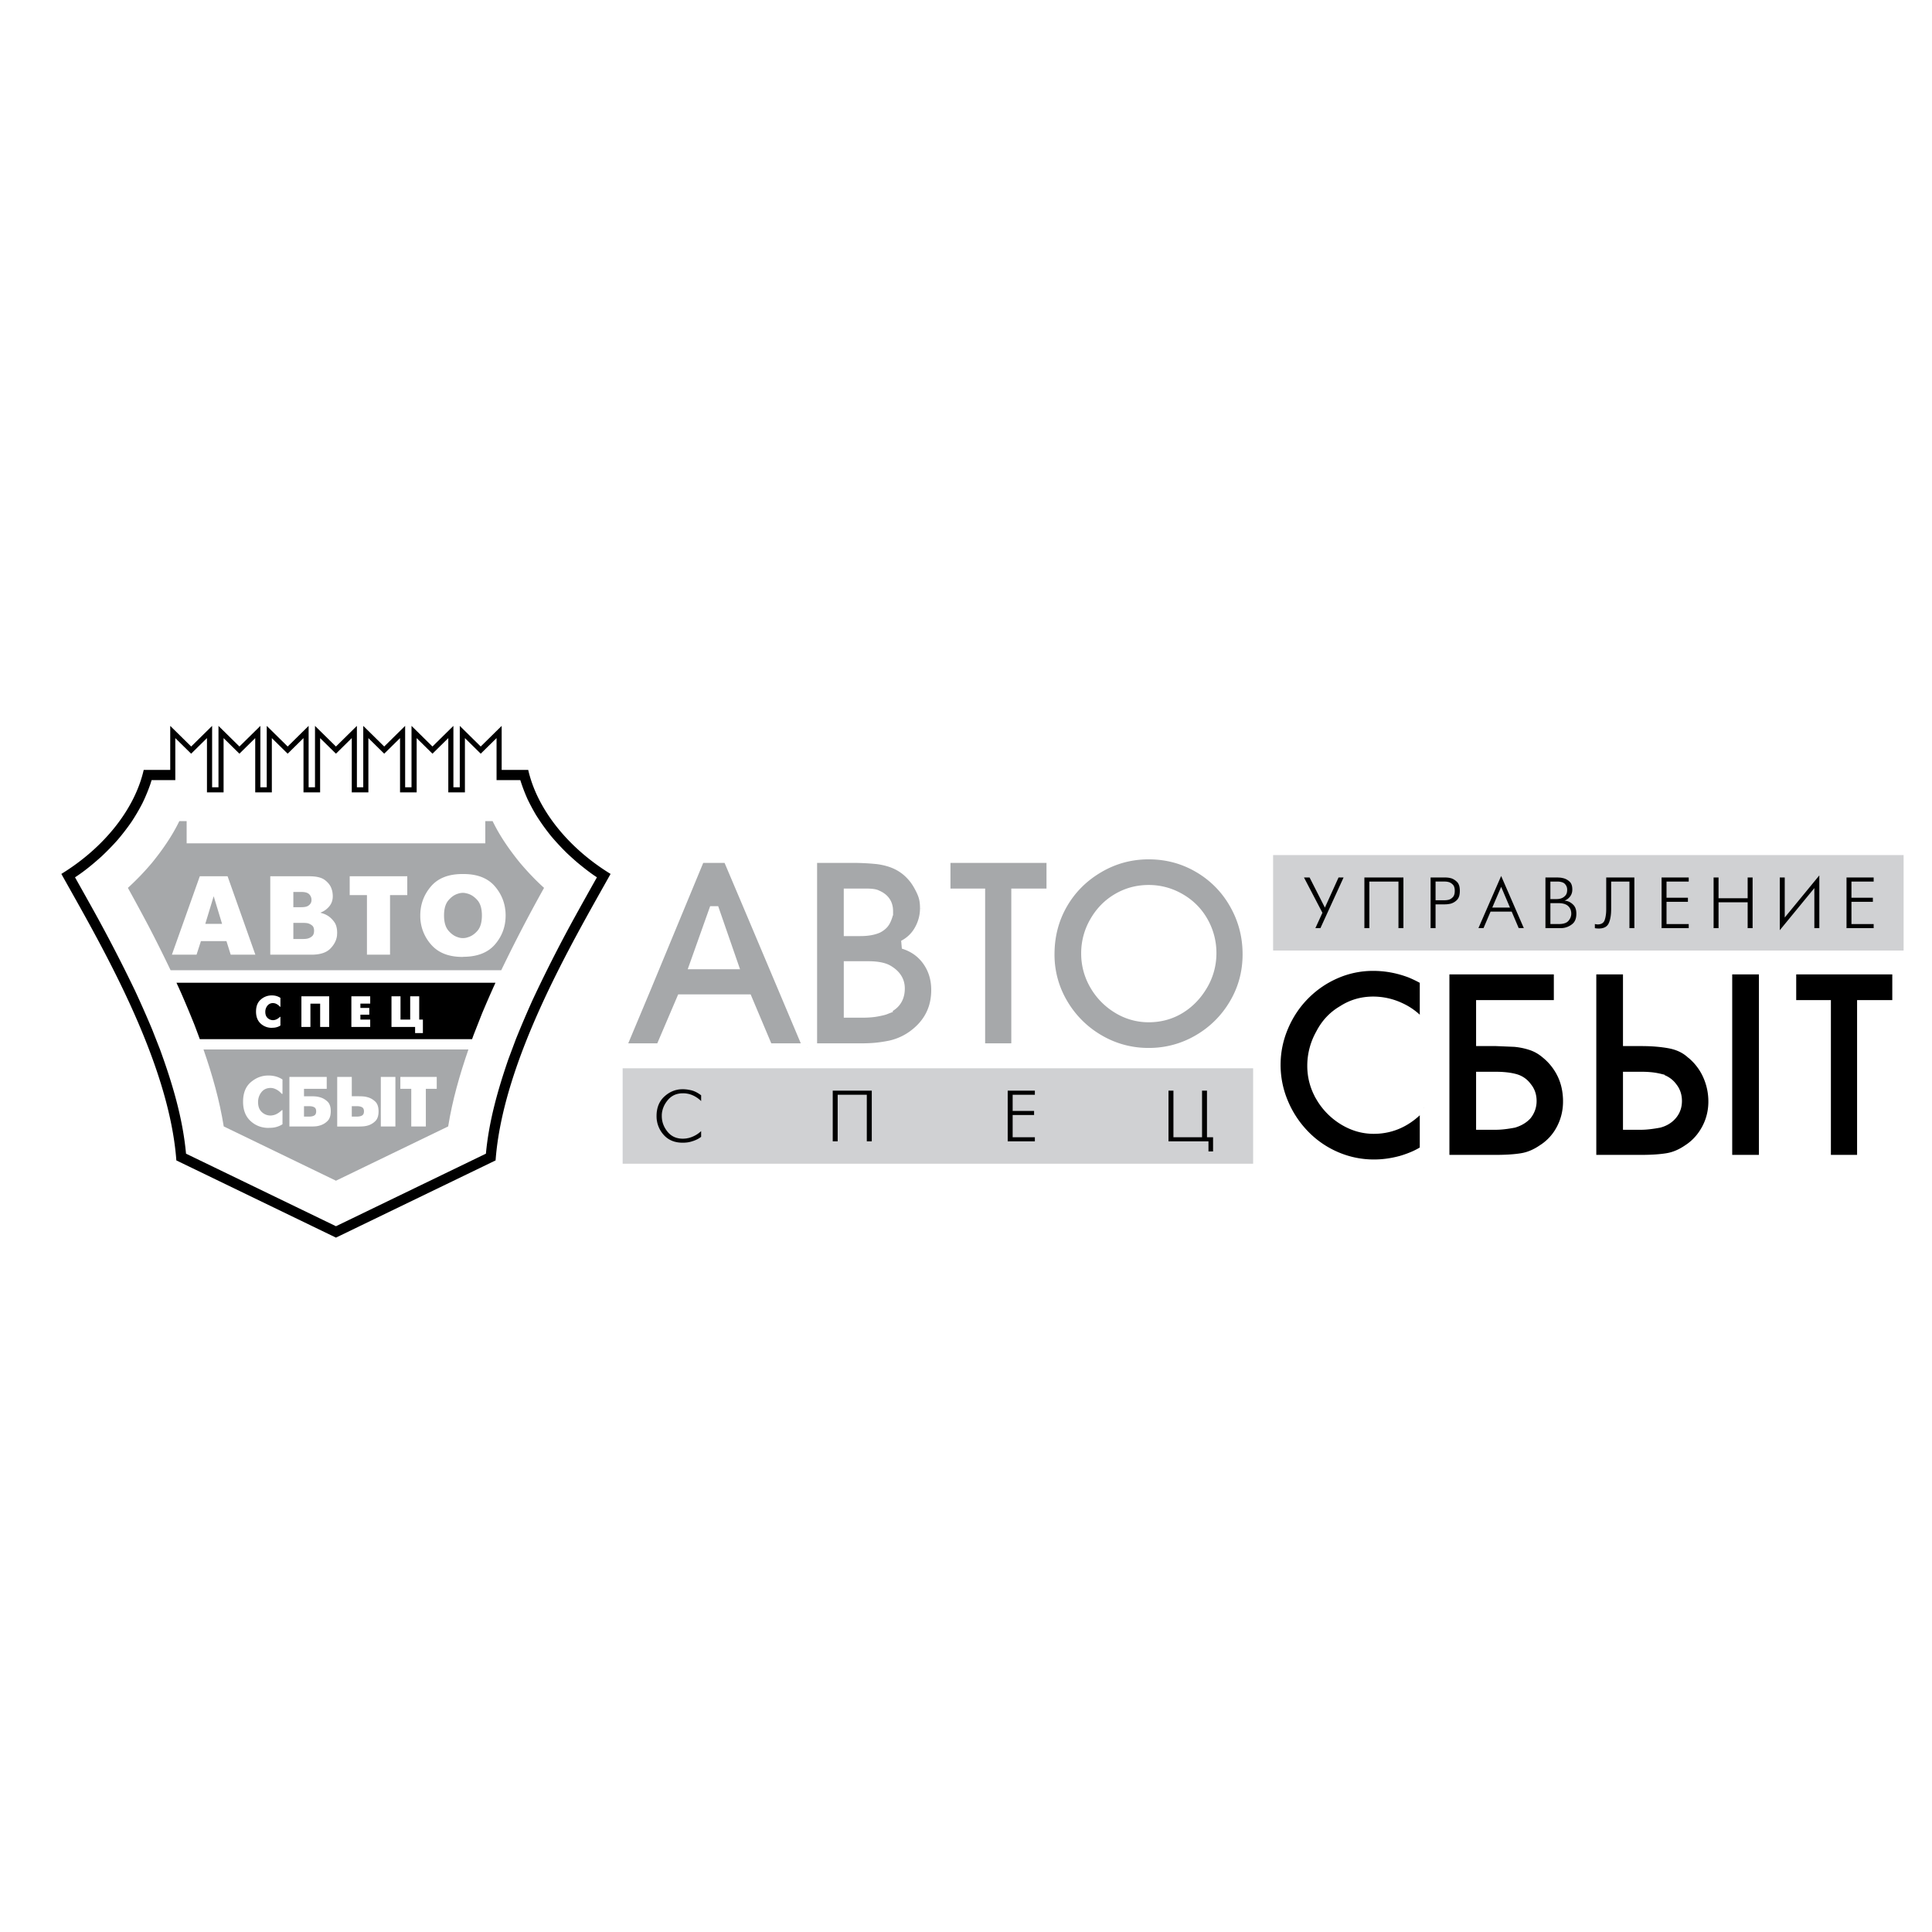
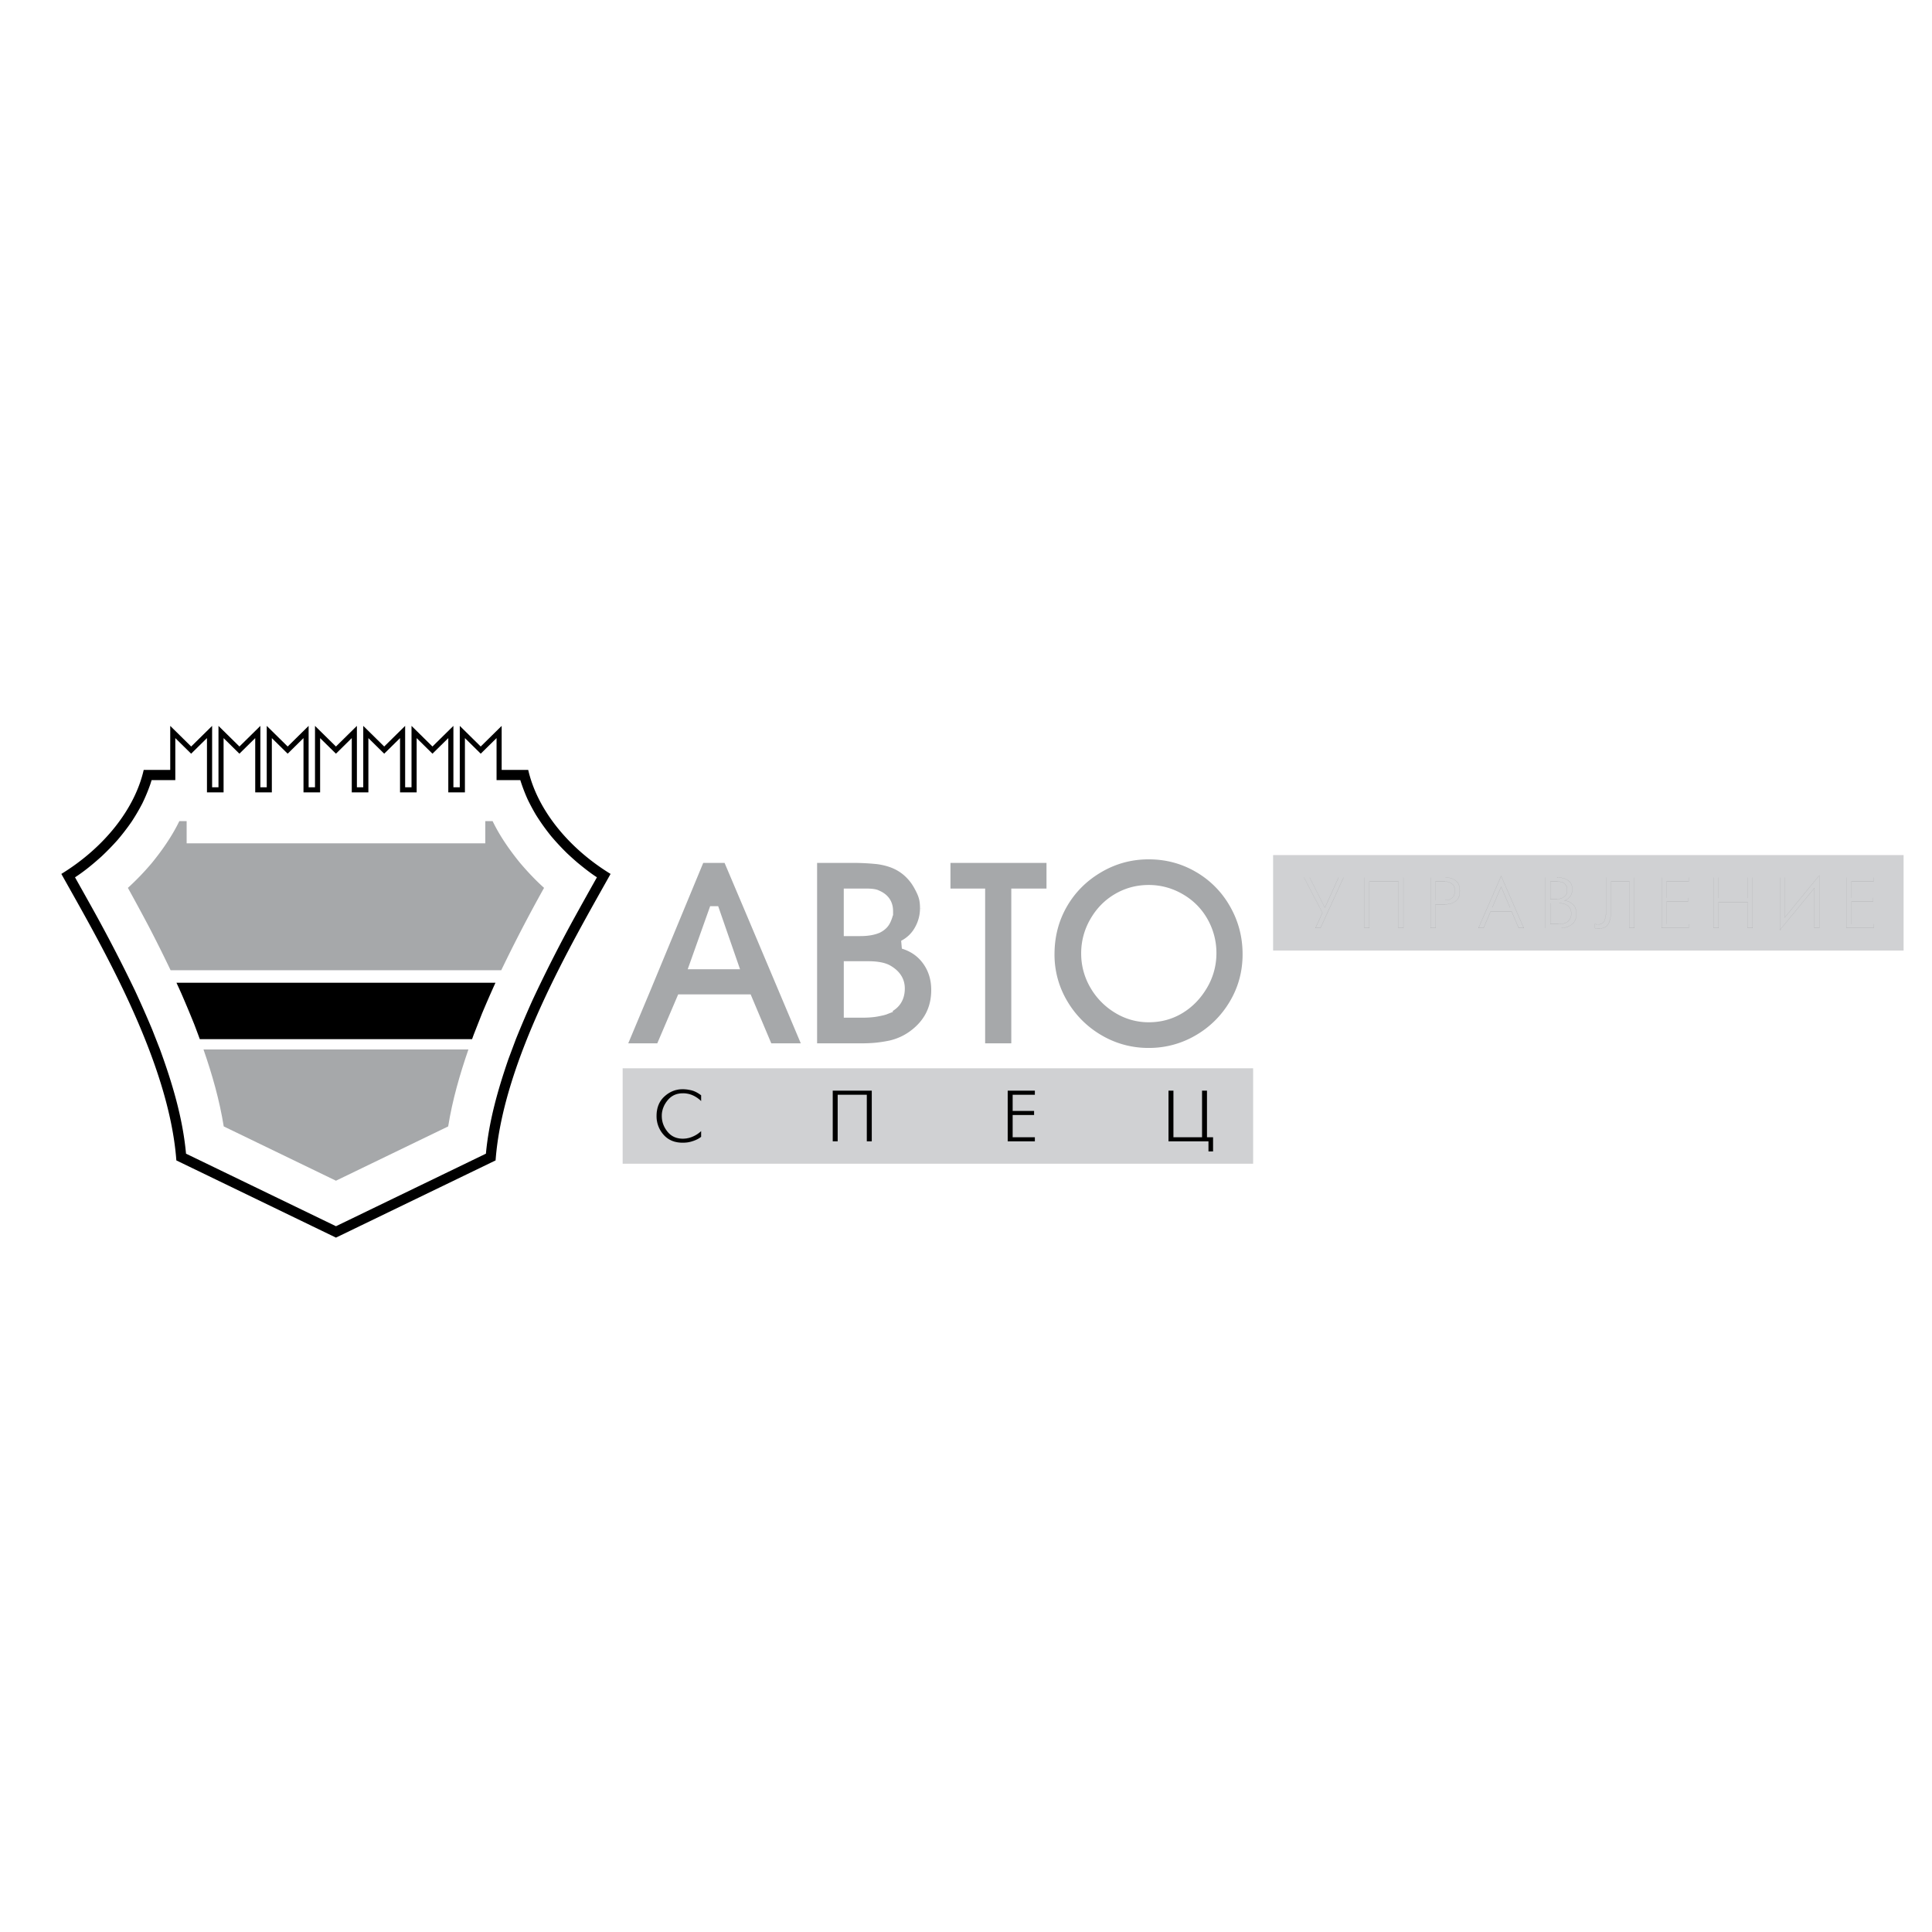
<svg xmlns="http://www.w3.org/2000/svg" width="2500" height="2500" viewBox="0 0 192.756 192.756">
  <path fill-rule="evenodd" clip-rule="evenodd" fill="#fff" d="M0 0h192.756v192.756H0V0z" />
  <path d="M73.236 96.275l-1.984-5.724-2.036 5.724h4.02zm7.301 8.245H76.67l-2.06-4.885h-6.667l-2.086 4.885h-3.816l2.442-5.826 5.394-13.027h2.696l2.468 5.827 5.496 13.026zM93.334 98.77c0 1.865-.771 3.357-2.315 4.477-.662.477-1.4.807-2.213.992-.509.102-.984.174-1.425.217-.441.043-.958.064-1.552.064h-4.732V85.666h3.969c.848 0 1.679.043 2.493.127.747.102 1.391.289 1.934.56a4.697 4.697 0 0 1 1.424 1.095c.187.203.356.428.509.673.153.247.297.513.433.802.135.289.229.56.279.814.051.254.076.542.076.865a4.28 4.28 0 0 1-.56 2.137 3.672 3.672 0 0 1-1.552 1.5c1.001.306 1.789.866 2.366 1.679.577.816.866 1.766.866 2.852zm-4.656-7.862c0-.798-.39-1.357-1.17-1.68-.188-.102-.561-.152-1.12-.152h-1.78v3.893h1.221c.729 0 1.323-.103 1.781-.306.204-.102.381-.229.534-.381.152-.153.28-.361.381-.623.102-.263.153-.441.153-.535v-.216zm1.17 7.709c0-.814-.424-1.459-1.271-1.936-.441-.236-1.103-.355-1.984-.355h-1.984v4.783h1.424c.577 0 1.069-.037 1.477-.115.407-.076.687-.143.839-.203a2.84 2.84 0 0 0 .584-.344c.61-.406.915-1.017.915-1.83zM104.834 89.076h-3.512V104.52h-3.459V89.076h-3.46v-3.41h10.431v3.41zM124.398 95.207c0 1.781-.441 3.418-1.324 4.91a9.809 9.809 0 0 1-3.574 3.549 9.567 9.567 0 0 1-4.896 1.311 9.572 9.572 0 0 1-4.898-1.311 9.905 9.905 0 0 1-3.588-3.562 9.434 9.434 0 0 1-1.334-4.896c0-1.815.428-3.468 1.283-4.961.857-1.492 2.049-2.688 3.576-3.587 1.525-.899 3.18-1.348 4.961-1.348s3.422.436 4.922 1.31a9.595 9.595 0 0 1 3.562 3.6c.873 1.525 1.31 3.187 1.31 4.985zm-3.46-.102a6.404 6.404 0 0 0-.826-3.181c-.553-.984-1.324-1.764-2.316-2.34s-2.057-.865-3.191-.865c-1.137 0-2.184.28-3.143.84s-1.727 1.34-2.303 2.341a6.322 6.322 0 0 0-.865 3.206 6.29 6.29 0 0 0 .854 3.205 6.594 6.594 0 0 0 2.314 2.367 5.952 5.952 0 0 0 3.143.889c1.152 0 2.199-.283 3.143-.852.939-.568 1.707-1.357 2.301-2.365a6.313 6.313 0 0 0 .889-3.245z" fill-rule="evenodd" clip-rule="evenodd" fill="#a6a8aa" />
  <path d="M73.236 96.275l-1.984-5.724-2.036 5.724h4.02zm7.301 8.245H76.67l-2.06-4.885h-6.667l-2.086 4.885h-3.816l2.442-5.826 5.394-13.027h2.696l2.468 5.827 5.496 13.026zm12.797-5.75c0 1.865-.771 3.357-2.315 4.477-.662.477-1.4.807-2.213.992-.509.102-.984.174-1.425.217-.441.043-.958.064-1.552.064h-4.732V85.666h3.969c.848 0 1.679.043 2.493.127.747.102 1.391.289 1.934.56a4.697 4.697 0 0 1 1.424 1.095c.187.203.356.428.509.673.153.247.297.513.433.802.135.289.229.56.279.814.051.254.076.542.076.865a4.28 4.28 0 0 1-.56 2.137 3.672 3.672 0 0 1-1.552 1.5c1.001.306 1.789.866 2.366 1.679.577.816.866 1.766.866 2.852zm-4.656-7.862c0-.798-.39-1.357-1.17-1.68-.188-.102-.561-.152-1.12-.152h-1.78v3.893h1.221c.729 0 1.323-.103 1.781-.306.204-.102.381-.229.534-.381.152-.153.28-.361.381-.623.102-.263.153-.441.153-.535v-.216zm1.17 7.709c0-.814-.424-1.459-1.271-1.936-.441-.236-1.103-.355-1.984-.355h-1.984v4.783h1.424c.577 0 1.069-.037 1.477-.115.407-.076.687-.143.839-.203a2.84 2.84 0 0 0 .584-.344c.61-.406.915-1.017.915-1.83zm14.986-9.541h-3.512V104.52h-3.459V89.076h-3.46v-3.41h10.431v3.41zm19.564 6.131c0 1.781-.441 3.418-1.324 4.91a9.809 9.809 0 0 1-3.574 3.549 9.567 9.567 0 0 1-4.896 1.311 9.572 9.572 0 0 1-4.898-1.311 9.905 9.905 0 0 1-3.588-3.562 9.434 9.434 0 0 1-1.334-4.896c0-1.815.428-3.468 1.283-4.961.857-1.492 2.049-2.688 3.576-3.587 1.525-.899 3.18-1.348 4.961-1.348s3.422.436 4.922 1.31a9.595 9.595 0 0 1 3.562 3.6c.873 1.525 1.31 3.187 1.31 4.985zm-3.46-.102a6.404 6.404 0 0 0-.826-3.181c-.553-.984-1.324-1.764-2.316-2.34s-2.057-.865-3.191-.865c-1.137 0-2.184.28-3.143.84s-1.727 1.34-2.303 2.341a6.322 6.322 0 0 0-.865 3.206 6.29 6.29 0 0 0 .854 3.205 6.594 6.594 0 0 0 2.314 2.367 5.952 5.952 0 0 0 3.143.889c1.152 0 2.199-.283 3.143-.852.939-.568 1.707-1.357 2.301-2.365a6.313 6.313 0 0 0 .889-3.245z" fill="none" stroke="#fff" stroke-width=".85" stroke-miterlimit="2.613" />
-   <path d="M142.076 110.51v4.215a7.374 7.374 0 0 1-.949.516c-.375.17-.818.336-1.322.486-.916.252-1.816.379-2.697.379a9.39 9.39 0 0 1-3.789-.775 9.624 9.624 0 0 1-3.115-2.148 10.187 10.187 0 0 1-2.1-3.18 9.597 9.597 0 0 1-.764-3.766c0-1.305.26-2.564.775-3.775s1.227-2.271 2.123-3.168a9.821 9.821 0 0 1 3.09-2.1 9.18 9.18 0 0 1 3.678-.754c1.256 0 2.484.23 3.689.689.488.203.951.43 1.381.68v4.387h-.107a6.171 6.171 0 0 0-2.24-1.73 6.415 6.415 0 0 0-2.723-.613c-1.135 0-2.162.299-3.078.891-.967.559-1.713 1.359-2.24 2.391a6.522 6.522 0 0 0-.836 3.205c0 1.117.285 2.164.852 3.129a6.678 6.678 0 0 0 2.285 2.338c.959.59 1.984.891 3.068.891 1.814 0 3.4-.729 4.756-2.186h.263v-.002zm47.143-10.305h-3.512v15.443h-3.463v-15.443h-3.461v-3.412h10.436v3.412zm-13.307 15.443h-3.514V96.793h3.514v18.855zm-8.529-5.798c0-.559-.162-1.035-.482-1.424-.289-.404-.707-.695-1.248-.865a6.853 6.853 0 0 0-.836-.152 9.408 9.408 0 0 0-1.096-.053h-1.371v4.936h1.42c.459 0 1.055-.068 1.783-.203.559-.15 1.006-.428 1.334-.824.332-.398.496-.874.496-1.415zm3.486.046c0 .984-.23 1.9-.684 2.736-.459.84-1.07 1.508-1.836 1.998-.641.439-1.305.725-1.982.84s-1.562.178-2.646.178h-4.883V96.793h3.512v7.15h1.424c1.051 0 1.984.08 2.795.23.814.152 1.496.469 2.037.941a5.803 5.803 0 0 1 1.691 2.148c.383.842.572 1.721.572 2.637v-.003zm-17.986-.046c0-.559-.162-1.035-.486-1.424a2.194 2.194 0 0 0-1.23-.855c-.52-.143-1.168-.215-1.947-.215h-1.525v4.936h1.577c.473 0 1.066-.068 1.781-.203.555-.168.998-.436 1.32-.789.336-.423.51-.909.51-1.45zm3.486.046c0 .967-.221 1.875-.66 2.711a5.224 5.224 0 0 1-1.859 2.023c-.643.439-1.307.725-1.984.84s-1.564.178-2.646.178h-5.037V96.793h11.268v3.412h-7.756v3.738h1.576l1.832.076a7.236 7.236 0 0 1 1.625.332c.51.168.971.424 1.379.764a5.902 5.902 0 0 1 1.689 2.1c.383.803.574 1.701.574 2.686v-.005h-.001z" fill-rule="evenodd" clip-rule="evenodd" stroke="#fff" stroke-width=".85" stroke-miterlimit="2.613" />
  <path fill-rule="evenodd" clip-rule="evenodd" fill="#d0d1d3" d="M127.018 94.834v-9.523h62.904v9.523h-62.904zM62.121 116.105v-9.523h62.904v9.523H62.121z" />
-   <path fill-rule="evenodd" clip-rule="evenodd" d="M131.939 91.068l-1.839-3.521h.556l1.53 3.009 1.363-3.009h.498l-2.309 5.051h-.498l.699-1.53zM136.127 87.547h3.891v5.051h-.491v-4.647h-2.908v4.647h-.492v-5.051zM142.732 87.547h1.4c.086 0 .184.004.289.014s.217.029.332.058c.221.062.426.187.613.372.188.185.281.482.281.891 0 .409-.094.707-.277.895a1.395 1.395 0 0 1-.617.375 2.18 2.18 0 0 1-.332.058 3.659 3.659 0 0 1-.289.014h-.908v2.374h-.492v-5.051zm.493 2.273h.887a1.793 1.793 0 0 0 .433-.051c.148-.043.285-.131.41-.263s.188-.34.188-.624-.062-.491-.191-.621a.953.953 0 0 0-.414-.26 1.444 1.444 0 0 0-.227-.04 2.199 2.199 0 0 0-.199-.011h-.887v1.87zM149.771 87.402l2.258 5.195h-.506l-.699-1.645h-2.113l-.701 1.645h-.504l2.265-5.195zm.881 3.146l-.881-2.071-.889 2.071h1.77zM155.229 87.547h.03c.076 0 .184.003.316.011.135.007.277.03.426.069.217.058.416.169.596.335.182.166.271.427.271.783 0 .265-.07.493-.213.686s-.324.332-.545.418v.014a.55.55 0 0 1 .104.011c.037.008.072.014.105.019.24.058.459.188.656.39s.297.493.297.873c0 .476-.139.822-.412 1.039a1.83 1.83 0 0 1-1.06.404h-1.608v-5.051h1.037v-.001zm.289 4.647c.457 0 .777-.104.959-.311.184-.207.279-.436.289-.686v-.025-.018c0-.313-.104-.565-.311-.758s-.525-.289-.959-.289h-.816v2.085h.838v.002zm-.196-2.49c.025 0 .088-.005.188-.014a1.13 1.13 0 0 0 .324-.087.986.986 0 0 0 .365-.277c.107-.128.162-.314.162-.56a.82.82 0 0 0-.221-.566c-.146-.166-.416-.249-.811-.249h-.65v1.753h.643zM163.061 87.547v5.051h-.49v-4.647h-1.826v2.721c0 .596-.078 1.072-.238 1.429-.158.355-.488.534-.988.534l-.141-.003a1.695 1.695 0 0 1-.256-.033v-.404c.01 0 .02.001.029.003l.035.011a.3.3 0 0 1 .037.003c.014.002.027.004.043.004.023.005.047.008.068.011s.041.004.061.004c.371 0 .607-.147.707-.44.102-.293.152-.659.152-1.097v-3.146h2.807v-.001zM165.777 87.547h2.705v.404h-2.214v1.616h2.134v.404h-2.134v2.223h2.214v.404h-2.705v-5.051zM170.967 87.547h.492v2.071h2.906v-2.071h.492v5.051h-.492v-2.576h-2.906v2.576h-.492v-5.051zM178.062 87.547v3.997l3.45-4.199v5.253h-.491V88.6l-3.449 4.2v-5.253h.49zM184.229 87.547h2.705v.404h-2.215v1.616h2.136v.404h-2.136v2.223h2.215v.404h-2.705v-5.051z" />
  <path d="M131.939 91.068l-1.84-3.521h.557l1.529 3.009 1.363-3.009h.498l-2.309 5.051h-.498l.7-1.53zm4.188-3.521h3.891v5.051h-.49v-4.647h-2.908v4.647h-.492v-5.051h-.001zm6.605 0h1.4c.086 0 .184.004.289.014s.217.029.332.058c.221.062.426.187.613.372.188.185.281.482.281.891 0 .409-.094.707-.277.895a1.395 1.395 0 0 1-.617.375 2.18 2.18 0 0 1-.332.058 3.659 3.659 0 0 1-.289.014h-.908v2.374h-.492v-5.051zm.493 2.273h.887a1.793 1.793 0 0 0 .433-.051c.148-.043.285-.131.41-.263s.188-.34.188-.624-.062-.491-.191-.621a.953.953 0 0 0-.414-.26 1.444 1.444 0 0 0-.227-.04 2.199 2.199 0 0 0-.199-.011h-.887v1.87zm6.546-2.418l2.258 5.195h-.506l-.699-1.645h-2.113l-.701 1.645h-.504l2.265-5.195zm.881 3.146l-.881-2.071-.889 2.071h1.77zm4.577-3.001h.03c.076 0 .184.003.316.011.135.007.277.03.426.069.217.058.416.169.596.335.182.166.271.427.271.783 0 .265-.07.493-.213.686s-.324.332-.545.418v.014a.55.55 0 0 1 .104.011c.037.008.072.014.105.019.24.058.459.188.656.39s.297.493.297.873c0 .476-.139.822-.412 1.039a1.83 1.83 0 0 1-1.06.404h-1.608v-5.051h1.037v-.001zm.289 4.647c.457 0 .777-.104.959-.311.184-.207.279-.436.289-.686v-.025-.018c0-.313-.104-.565-.311-.758s-.525-.289-.959-.289h-.816v2.085h.838v.002zm-.196-2.49c.025 0 .088-.005.188-.014a1.13 1.13 0 0 0 .324-.087.986.986 0 0 0 .365-.277c.107-.128.162-.314.162-.56a.82.82 0 0 0-.221-.566c-.146-.166-.416-.249-.811-.249h-.65v1.753h.643zm7.739-2.157v5.051h-.49v-4.647h-1.826v2.721c0 .596-.078 1.072-.238 1.429-.158.355-.488.534-.988.534l-.141-.003a1.695 1.695 0 0 1-.256-.033v-.404c.01 0 .02.001.029.003l.035.011a.3.3 0 0 1 .037.003c.014.002.027.004.043.004.023.005.047.008.068.011s.041.004.061.004c.371 0 .607-.147.707-.44.102-.293.152-.659.152-1.097v-3.146h2.807v-.001zm2.716 0h2.705v.404h-2.215v1.616h2.135v.404h-2.135v2.223h2.215v.404h-2.705v-5.051zm5.19 0h.492v2.071h2.906v-2.071h.492v5.051h-.492v-2.576h-2.906v2.576h-.492v-5.051zm7.095 0v3.998l3.449-4.2v5.253h-.49V88.6l-3.449 4.2v-5.253h.49zm6.167 0h2.705v.404h-2.215v1.616h2.137v.404h-2.137v2.223h2.215v.404h-2.705v-5.051z" fill="none" stroke="#000" stroke-width=".003" stroke-miterlimit="2.613" />
  <path d="M69.951 113.422l-.169.119a2.26 2.26 0 0 1-.278.154c-.158.076-.354.148-.588.213s-.501.098-.805.098c-.808 0-1.444-.266-1.908-.797a2.751 2.751 0 0 1-.696-1.865c0-.824.263-1.475.79-1.953.526-.479 1.131-.717 1.814-.717.26 0 .545.035.855.107.31.072.639.238.985.498v.57a2.902 2.902 0 0 0-.809-.559 2.353 2.353 0 0 0-1.017-.213c-.621 0-1.118.223-1.494.67s-.577.938-.606 1.473v.123c0 .572.188 1.092.566 1.562.377.469.886.703 1.526.703.346 0 .678-.068.996-.207a2.84 2.84 0 0 0 .837-.545v.566h.001zM83.084 108.818h3.89v5.051h-.491v-4.646h-2.908v4.646h-.491v-5.051zM100.541 108.818h2.705v.405h-2.215v1.615h2.137v.404h-2.137v2.223h2.215v.404h-2.705v-5.051zM116.582 108.818h.49v4.647h2.858v-4.647h.49v4.647h.607v1.414h-.455v-1.01h-3.99v-5.051z" fill-rule="evenodd" clip-rule="evenodd" />
  <path d="M69.951 113.422l-.169.119a2.26 2.26 0 0 1-.278.154c-.158.076-.354.148-.588.213s-.501.098-.805.098c-.808 0-1.444-.266-1.908-.797a2.751 2.751 0 0 1-.696-1.865c0-.824.263-1.475.79-1.953.526-.479 1.131-.717 1.814-.717.26 0 .545.035.855.107.31.072.639.238.985.498v.57a2.902 2.902 0 0 0-.809-.559 2.353 2.353 0 0 0-1.017-.213c-.621 0-1.118.223-1.494.67s-.577.938-.606 1.473v.123c0 .572.188 1.092.566 1.562.377.469.886.703 1.526.703.346 0 .678-.068.996-.207a2.84 2.84 0 0 0 .837-.545v.566h.001zm13.133-4.604h3.89v5.051h-.491v-4.646h-2.908v4.646h-.491v-5.051zm17.457 0h2.705v.404h-2.215v1.615h2.137v.404h-2.137v2.223h2.215v.404h-2.705v-5.05zm16.041 0h.49v4.646h2.857v-4.646h.49v4.646h.607v1.414h-.455v-1.01h-3.99v-5.05h.001z" fill="none" stroke="#000" stroke-width=".003" stroke-miterlimit="2.613" />
  <path d="M57.922 81.504c1.168 1.317 2.454 2.399 3.924 3.367l2.356 1.481c-.89 1.589-1.78 3.18-2.672 4.769-3.167 5.671-6.154 11.396-8.157 17.599-.546 1.824-.983 3.613-1.286 5.494l-.324 3.166-18.245 8.826-18.245-8.826-.323-3.166c-.356-2.213-.901-4.303-1.59-6.434-1.101-3.197-2.434-6.244-3.919-9.279-2.066-4.125-4.354-8.125-6.607-12.149l2.707-1.711c2.871-1.98 5.375-4.663 6.33-8.09l.538-2.198h2.117v-7.805l4.548 4.481 1.082-1.066h2.65l1.083 1.066 1.082-1.066h2.651l1.082 1.066 1.082-1.066h2.651l1.082 1.066 1.082-1.066h2.65l1.083 1.066 1.082-1.066h2.65l1.083 1.066 1.082-1.066h2.65l1.082 1.066 4.548-4.48v7.805h2.117l.619 2.485c.554 1.769 1.481 3.257 2.675 4.665z" fill-rule="evenodd" clip-rule="evenodd" fill="#fff" />
  <path d="M50.053 76.812H52.7c.879 3.864 3.897 7.728 8.217 10.379-3.724 6.673-10.729 18.495-11.473 28.583l-15.925 7.703-15.925-7.703c-.744-10.088-7.75-21.909-11.474-28.583 4.32-2.652 7.338-6.516 8.218-10.379h2.646v-4.391l2.089 2.059 2.09-2.059v6.126h.635v-6.126l2.09 2.059 2.09-2.059v6.126h.635v-6.126l2.09 2.059 2.089-2.059v6.126h.636v-6.126l2.09 2.059 2.09-2.059v6.126h.635v-6.126l2.09 2.059 2.089-2.059v6.126h.636v-6.126l2.089 2.059 2.09-2.059v6.126h.636v-6.126l2.089 2.059 2.09-2.059v4.391h.001zm-34.927 1.021l-.12.385a17.749 17.749 0 0 1-.801 1.93 20.46 20.46 0 0 1-1.094 1.864c-.43.618-.879 1.2-1.365 1.774a25.537 25.537 0 0 1-1.615 1.659c-.829.746-1.709 1.479-2.647 2.085.639 1.138 1.278 2.276 1.911 3.417a154.584 154.584 0 0 1 4.069 7.876 109.197 109.197 0 0 1 1.71 3.869l.779 1.982c1.23 3.371 2.276 6.84 2.607 10.428l14.96 7.238 14.96-7.238c.298-3.236 1.188-6.365 2.242-9.428l.746-1.994a105.482 105.482 0 0 1 1.666-3.906 142.175 142.175 0 0 1 4.072-8.029 526.02 526.02 0 0 1 2.35-4.216c-.675-.436-1.316-.949-1.936-1.459a31.515 31.515 0 0 1-1.054-.948 24.955 24.955 0 0 1-1.567-1.684 21.342 21.342 0 0 1-1.543-2.164 21.627 21.627 0 0 1-.808-1.509 17.279 17.279 0 0 1-.737-1.933h-2.369V73.64l-1.579 1.556-1.578-1.555v5.416h-1.658V73.64l-1.579 1.556-1.578-1.555v5.416h-1.658V73.64l-1.579 1.556-1.579-1.555v5.416h-1.658V73.64l-1.579 1.556-1.579-1.555v5.416H30.28V73.64l-1.579 1.556-1.579-1.555v5.416h-1.658V73.64l-1.579 1.556-1.578-1.555v5.416h-1.658V73.64l-1.579 1.556-1.579-1.555v4.191l-2.365.001z" fill="none" stroke="#fff" stroke-width="5.669" stroke-miterlimit="2.613" />
  <path d="M50.053 76.812H52.7c.879 3.864 3.897 7.728 8.217 10.379-3.724 6.673-10.729 18.495-11.473 28.583l-15.925 7.703-15.925-7.703c-.744-10.088-7.75-21.909-11.474-28.583 4.32-2.652 7.338-6.516 8.218-10.379h2.646v-4.391l2.089 2.059 2.09-2.059v6.126h.635v-6.126l2.09 2.059 2.09-2.059v6.126h.635v-6.126l2.09 2.059 2.089-2.059v6.126h.636v-6.126l2.09 2.059 2.09-2.059v6.126h.635v-6.126l2.09 2.059 2.089-2.059v6.126h.636v-6.126l2.089 2.059 2.09-2.059v6.126h.636v-6.126l2.089 2.059 2.09-2.059v4.391h.001zm-34.927 1.021l-.12.385a17.749 17.749 0 0 1-.801 1.93 20.46 20.46 0 0 1-1.094 1.864c-.43.618-.879 1.2-1.365 1.774a25.537 25.537 0 0 1-1.615 1.659c-.829.746-1.709 1.479-2.647 2.085.639 1.138 1.278 2.276 1.911 3.417a154.584 154.584 0 0 1 4.069 7.876 109.197 109.197 0 0 1 1.71 3.869l.779 1.982c1.23 3.371 2.276 6.84 2.607 10.428l14.96 7.238 14.96-7.238c.298-3.236 1.188-6.365 2.242-9.428l.746-1.994a105.482 105.482 0 0 1 1.666-3.906 142.175 142.175 0 0 1 4.072-8.029 526.02 526.02 0 0 1 2.35-4.216c-.675-.436-1.316-.949-1.936-1.459a31.515 31.515 0 0 1-1.054-.948 24.955 24.955 0 0 1-1.567-1.684 21.342 21.342 0 0 1-1.543-2.164 21.627 21.627 0 0 1-.808-1.509 17.279 17.279 0 0 1-.737-1.933h-2.369V73.64l-1.579 1.556-1.578-1.555v5.416h-1.658V73.64l-1.579 1.556-1.578-1.555v5.416h-1.658V73.64l-1.579 1.556-1.579-1.555v5.416h-1.658V73.64l-1.579 1.556-1.579-1.555v5.416H30.28V73.64l-1.579 1.556-1.579-1.555v5.416h-1.658V73.64l-1.579 1.556-1.578-1.555v5.416h-1.658V73.64l-1.579 1.556-1.579-1.555v4.191l-2.365.001z" fill-rule="evenodd" clip-rule="evenodd" />
  <path d="M20.301 104.703c.871 2.504 1.6 5.059 2.021 7.68l11.196 5.416 11.196-5.416c.422-2.623 1.156-5.174 2.021-7.68H20.301z" fill-rule="evenodd" clip-rule="evenodd" fill="#a6a8aa" />
  <path d="M17.607 98.051h31.824a114.906 114.906 0 0 0-1.349 3.09l-.826 2.102-.156.432H19.934a105.74 105.74 0 0 0-.557-1.488 121.624 121.624 0 0 0-1.299-3.102c-.156-.347-.313-.69-.471-1.034z" fill-rule="evenodd" clip-rule="evenodd" />
  <path d="M50.011 96.797H17.019a137.258 137.258 0 0 0-2.21-4.428 226.378 226.378 0 0 0-2.05-3.786 25.858 25.858 0 0 0 2.431-2.534c1.033-1.277 1.984-2.642 2.7-4.125h.732v2.216h29.796v-2.216h.731c.716 1.483 1.667 2.848 2.701 4.125.76.897 1.556 1.747 2.431 2.534a150.491 150.491 0 0 0-4.27 8.214z" fill-rule="evenodd" clip-rule="evenodd" fill="#a6a8aa" />
-   <path d="M19.934 87.426H22.706l2.771 7.823h-2.459l-.424-1.353h-2.548l-.436 1.353h-2.459l2.783-7.823zm.547 4.749h1.676l-.838-2.76-.838 2.76zM30.865 87.426c.708 0 1.226.126 1.554.38.328.253.543.533.648.838.052.141.088.277.106.408s.028.251.028.363c0 .402-.121.745-.363 1.028a2.032 2.032 0 0 1-.855.604v.022c.089.022.197.056.324.101.126.045.257.108.391.19.231.141.445.346.643.614.198.269.296.634.296 1.096 0 .044-.002.087-.006.128s-.005.083-.005.128c-.052.477-.276.917-.671 1.319s-1.021.604-1.877.604h-4.113v-7.823h3.9zm-.704 6.258c.06 0 .138-.001.235-.005a1.54 1.54 0 0 0 .291-.039c.164-.038.313-.114.447-.229.134-.116.201-.3.201-.553 0-.246-.069-.423-.207-.531a1.153 1.153 0 0 0-.441-.218c-.089-.015-.177-.024-.263-.028s-.159-.006-.218-.006h-.938v1.609h.893zm-.089-3.174c.32 0 .551-.05.693-.151s.235-.214.279-.341a.58.58 0 0 0 .028-.128c.004-.041.006-.08.006-.117a.785.785 0 0 0-.218-.542c-.146-.16-.408-.24-.788-.24h-.805v1.52h.805v-.001zM36.611 89.303H34.89v-1.877h5.744v1.877h-1.72v5.946h-2.303v-5.946zM46.134 95.472c-1.371 0-2.414-.413-3.13-1.24a4.29 4.29 0 0 1-1.073-2.895c0-1.095.352-2.059 1.056-2.889s1.753-1.246 3.146-1.246h.111c1.394 0 2.442.416 3.146 1.246s1.056 1.794 1.056 2.889c0 1.103-.352 2.064-1.056 2.883-.704.82-1.753 1.233-3.146 1.241l-.11.011zm.045-1.877c.075 0 .153-.005.235-.017s.164-.032.246-.062c.358-.097.684-.315.978-.654.294-.339.441-.848.441-1.525 0-.678-.149-1.187-.447-1.525-.298-.339-.623-.557-.973-.654a3.427 3.427 0 0 0-.24-.056 1.223 1.223 0 0 0-.229-.022 1.556 1.556 0 0 0-.514.089c-.342.104-.658.326-.944.665-.287.339-.43.84-.43 1.503s.144 1.164.43 1.503.602.561.944.665a1.476 1.476 0 0 0 .503.09zM27.978 102.318a1.405 1.405 0 0 1-.602.211 2.177 2.177 0 0 1-.225.012l-.043.004a1.588 1.588 0 0 1-1.106-.428c-.306-.283-.458-.68-.458-1.189 0-.533.16-.936.48-1.207a1.61 1.61 0 0 1 1.071-.408h.043c.053 0 .106.002.162.008a1.494 1.494 0 0 1 .678.236v.887h-.044c-.018-.02-.038-.043-.061-.066-.023-.023-.05-.047-.079-.074-.064-.055-.144-.105-.238-.152s-.203-.07-.326-.074a.689.689 0 0 0-.559.27.962.962 0 0 0-.201.609c0 .262.075.463.225.605.15.141.329.215.535.221a.896.896 0 0 0 .409-.109 1.38 1.38 0 0 0 .295-.223h.044v.867zM30.071 99.398h2.77v3.059h-.9v-2.324h-.97v2.324h-.9v-3.059zM35.057 99.398h1.879v.735h-.979v.428h.887v.673h-.887v.489h.979v.734h-1.879v-3.059zM39.059 99.398h.9v2.325h.966v-2.325h.9v2.325h.367v1.347h-.777v-.613h-2.356v-3.059zM28.183 112.164a1.734 1.734 0 0 1-.296.162 2.576 2.576 0 0 1-.296.107 2.052 2.052 0 0 1-.378.074 3.805 3.805 0 0 1-.364.018l-.07.006c-.697-.004-1.292-.234-1.787-.691-.494-.457-.741-1.098-.741-1.922 0-.861.259-1.512.777-1.953.518-.439 1.095-.66 1.73-.66h.071c.085 0 .172.006.261.014.09.01.182.025.275.043a2.3 2.3 0 0 1 .819.34v1.434h-.07a3.092 3.092 0 0 0-.226-.226 1.748 1.748 0 0 0-.385-.246 1.223 1.223 0 0 0-.526-.121c-.386.01-.688.154-.904.436a1.556 1.556 0 0 0-.325.984c0 .424.121.75.364.979s.531.348.865.355c.25-.008.47-.068.661-.176.19-.107.35-.229.477-.359h.07v1.402h-.002zM28.875 107.447h3.722v1.186H30.33v.742h.728c.099 0 .229.004.388.014.16.01.328.041.501.092.264.076.505.215.724.42.219.205.329.523.329.957 0 .447-.11.777-.329.988a1.727 1.727 0 0 1-.717.432c-.174.057-.344.09-.509.1-.165.01-.294.014-.388.014H28.874v-4.945h.001zm1.978 3.955c.208 0 .375-.037.501-.109.127-.074.191-.211.191-.414 0-.197-.062-.334-.188-.406-.125-.072-.293-.109-.505-.109h-.522v1.039h.523v-.001zM33.643 107.447h1.455v1.928h.728c.099 0 .228.004.388.014s.327.041.501.092c.264.076.505.217.724.424.219.207.329.531.329.975s-.109.77-.329.979a1.75 1.75 0 0 1-.717.428c-.174.051-.344.082-.508.092s-.294.014-.388.014H33.643v-4.946zm1.978 3.955c.207 0 .375-.037.501-.109.127-.074.191-.211.191-.414 0-.197-.062-.334-.188-.406-.125-.072-.293-.109-.505-.109h-.522v1.039h.523v-.001zm2.373-3.955H39.449v4.943h-1.455v-4.943zM41.031 108.633h-1.088v-1.186H43.573v1.186h-1.087v3.758H41.031v-3.758z" fill-rule="evenodd" clip-rule="evenodd" fill="#fff" />
</svg>